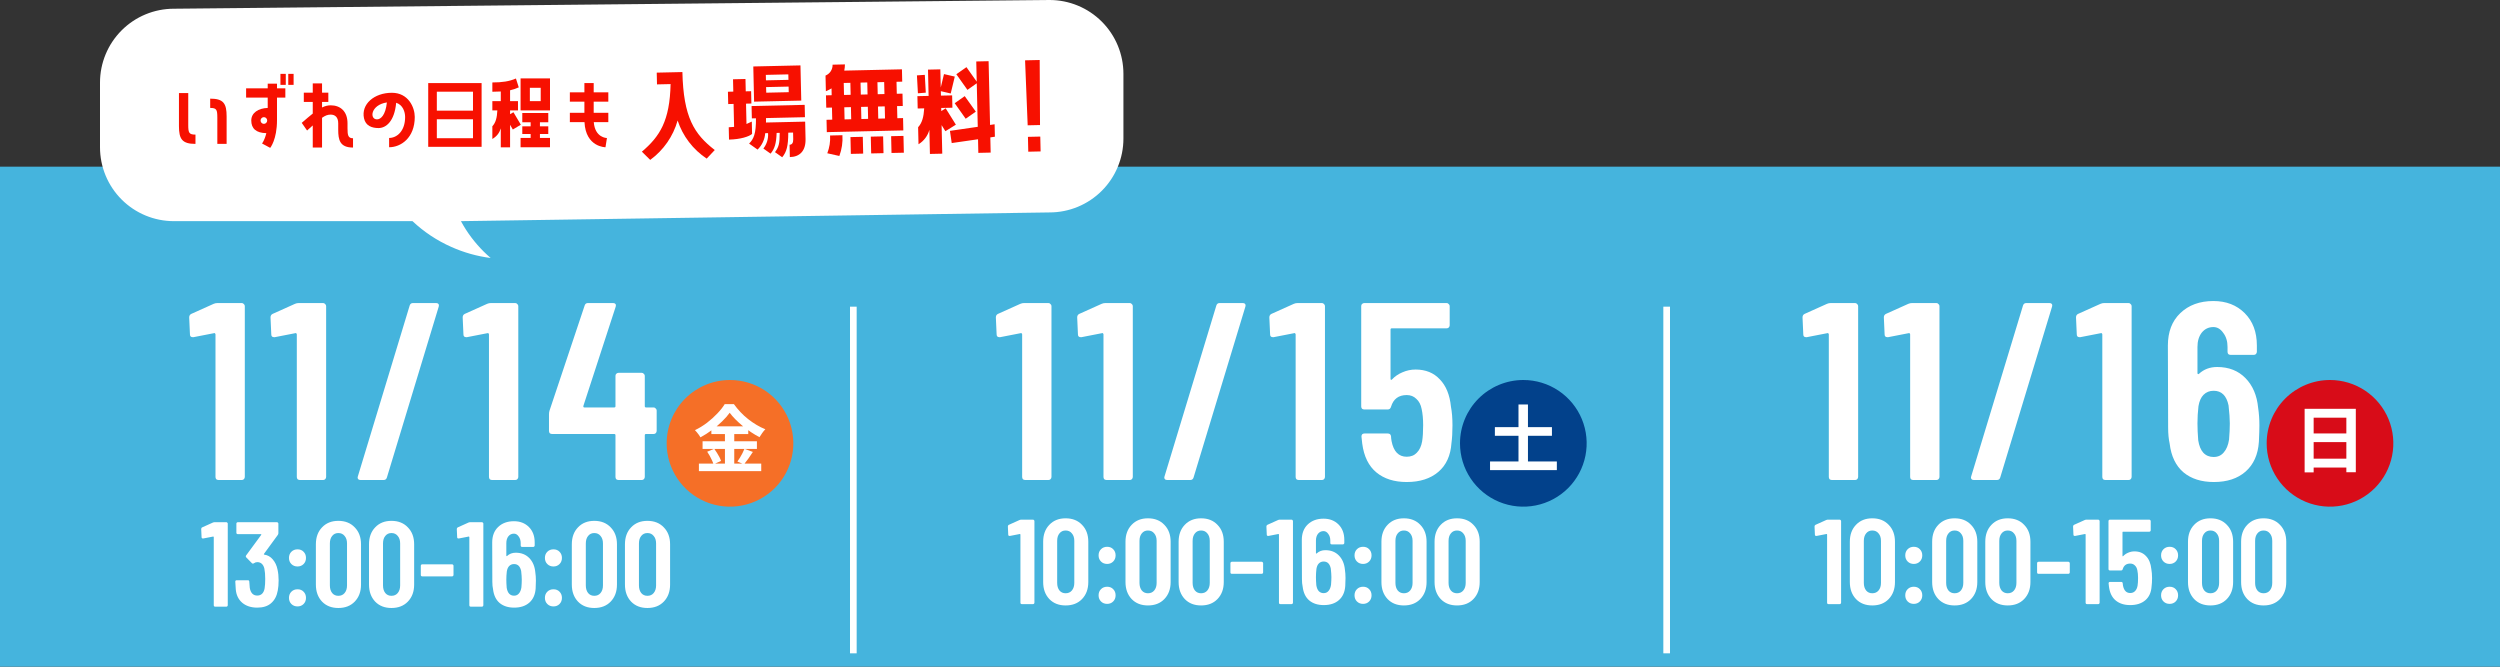
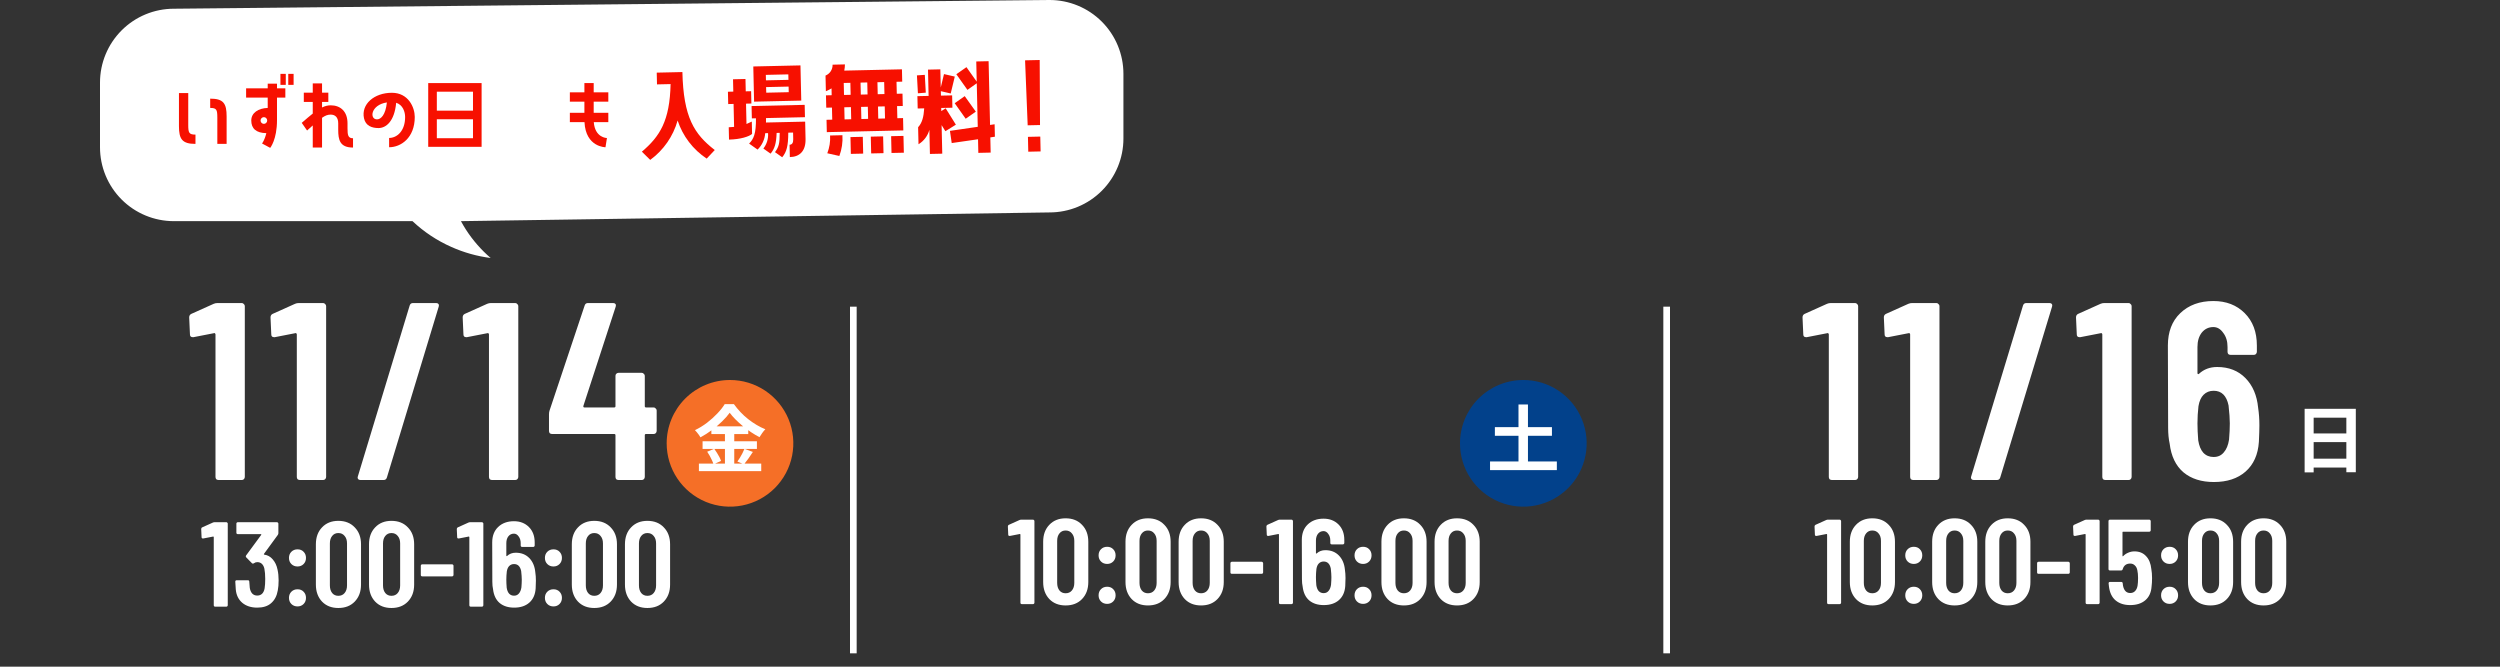
<svg xmlns="http://www.w3.org/2000/svg" width="375" height="100" viewBox="0 0 375 100" fill="none">
  <rect x="0" y="0" width="375" height="100" fill="#333333" stroke="none" />
-   <path d="M375 25H0V100H375V25Z" fill="#45B4DD" />
  <path d="M67.708 37.044C65.558 36.093 63.584 34.784 61.872 33.173H26.075C23.138 33.173 20.321 32.005 18.244 29.928C16.167 27.85 15 25.032 15 22.094V12.387C15 9.449 16.167 6.631 18.244 4.554C20.321 2.476 23.138 1.309 26.075 1.309L157.439 0C160.376 0 163.193 1.167 165.27 3.245C167.347 5.322 168.514 8.14 168.514 11.079V20.785C168.514 23.723 167.347 26.541 165.27 28.619C163.193 30.697 160.376 31.864 157.439 31.864L69.143 33.173C69.372 33.6 69.62 34.021 69.884 34.434C70.91 36.027 72.161 37.464 73.598 38.699C71.564 38.439 69.58 37.881 67.708 37.044Z" fill="white" />
  <path d="M102.36 10.809L98.51 10.896L98.55 12.659L100.589 12.613C100.469 18.135 98.971 20.471 96.28 22.753L97.532 23.985C99.525 22.531 100.972 20.451 101.643 18.076C102.415 20.416 103.95 22.428 106.002 23.791L107.214 22.504C104.138 20.126 102.514 17.616 102.36 10.809Z" fill="#F71000" />
  <path d="M156.003 18.755L155.954 9L153.761 9.049L154.152 18.797L156.003 18.755ZM154.191 20.528L154.241 22.756L156.092 22.714L156.042 20.486L154.191 20.528Z" fill="#F71000" />
  <path d="M112.995 9.97L113.114 15.249L120.19 15.089L120.07 9.81L112.995 9.97ZM118.268 11.977L114.893 12.053L114.875 11.231L118.25 11.155L118.268 11.977ZM109.31 19.089L109.352 20.94C111.099 20.901 112.358 20.478 112.812 20.09L112.77 18.237C112.516 18.363 112.245 18.489 111.973 18.598L111.904 15.548L112.709 15.529L112.668 13.681L111.862 13.699L111.821 11.849L109.953 11.891L109.995 13.742L109.19 13.76L109.231 15.608L110.036 15.59L110.114 19.034C109.858 19.059 109.584 19.083 109.31 19.089ZM118.31 13.828L114.935 13.904L114.916 13.064L118.291 12.988L118.31 13.828ZM114.901 17.711L120.743 17.579L120.702 15.727L112.735 15.907L112.777 17.758L113.395 17.744C113.414 20.074 113.054 20.838 112.367 21.539L113.637 22.439C114.306 21.786 114.713 20.91 114.781 19.978L115.209 19.968C115.273 20.8 115.022 21.626 114.506 22.282L115.587 23.046C116.188 22.329 116.444 21.535 116.494 19.938L116.957 19.928C116.959 21.557 116.815 22.04 116.25 22.824L117.33 23.589C117.998 22.785 118.236 21.888 118.241 19.899L118.961 19.883L118.984 20.894C118.996 21.442 118.796 21.704 118.435 21.712L118.477 23.563C119.968 23.53 120.873 22.635 120.832 20.852L120.774 18.245L114.899 18.378C114.911 18.157 114.907 17.951 114.901 17.711Z" fill="#F71000" />
  <path d="M126.738 9.66L124.888 9.702C124.899 10.05 124.803 10.393 124.614 10.685C124.424 10.977 124.15 11.205 123.828 11.337L123.881 13.685C124.175 13.565 124.459 13.421 124.729 13.255L124.752 14.283L123.895 14.302L123.938 16.153L124.794 16.134L124.836 17.95L123.979 17.969L124.021 19.82L135.5 19.563L135.458 17.712L134.601 17.732L134.56 15.915L135.416 15.896L135.374 14.045L134.518 14.064L134.477 12.268L135.333 12.249L135.291 10.398L126.639 10.592C126.704 10.285 126.737 9.973 126.738 9.66ZM127.555 12.423L127.596 14.222L126.602 14.245L126.561 12.445L127.555 12.423ZM129.08 12.389L130.091 12.366L130.132 14.166L129.121 14.188L129.08 12.389ZM131.616 12.332L132.626 12.309L132.668 14.109L131.657 14.132L131.616 12.332ZM127.68 17.887L126.686 17.909L126.644 16.092L127.638 16.07L127.68 17.887ZM129.163 16.036L130.174 16.013L130.215 17.83L129.204 17.852L129.163 16.036ZM131.699 15.979L132.71 15.956L132.751 17.773L131.74 17.796L131.699 15.979ZM124.094 22.99L125.903 23.396C126.275 22.402 126.432 21.341 126.363 20.282L124.513 20.324C124.568 21.233 124.425 22.142 124.094 22.99ZM129.42 20.523L127.57 20.564L127.627 23.083L129.477 23.041L129.42 20.523ZM130.619 20.496L130.676 23.015L132.526 22.973L132.469 20.454L130.619 20.496ZM133.726 22.946L135.576 22.905L135.519 20.386L133.669 20.427L133.726 22.946ZM148.29 9.178L146.44 9.22L146.509 12.251L144.968 10.073L143.45 11.136L145.115 13.482L146.515 12.491L146.664 19.022L142.492 19.63L142.757 21.458L146.704 20.89L146.75 22.93L148.6 22.888L148.548 20.609L149.234 20.506L149.192 18.64L148.508 18.741L148.29 9.178ZM139.406 19.476L139.488 23.092L141.339 23.051L141.241 18.769L141.81 19.682L143.382 18.702L141.852 16.249L141.193 16.658L141.183 16.195L142.862 16.158L142.82 14.307L141.141 14.345L141.125 13.677L142.608 14.021L143.218 11.488L141.599 11.113L141.113 13.127L141.051 10.403L139.2 10.444L139.29 14.386L137.611 14.424L137.653 16.274L138.63 16.252C138.556 17.523 138.319 18.437 137.717 19.084L137.776 21.639C138.576 21.153 139.16 20.379 139.406 19.476ZM138.868 13.898L138.721 11.228L137.54 11.306L137.687 13.995L138.868 13.898ZM146.372 16.748L144.707 14.419L143.206 15.482L144.853 17.811L146.372 16.748Z" fill="#F71000" />
  <path d="M89.054 12.459L89.054 13.853L91.248 13.853L91.248 15.246L89.054 15.246L89.054 16.924L91.248 16.924L91.248 18.318L89.067 18.318C89.248 20.693 91.041 20.706 91.041 20.706L90.822 22.087C90.822 22.087 87.854 22.087 87.673 18.318L85.479 18.318L85.479 16.924L87.66 16.924L87.66 15.246L85.479 15.246L85.479 13.853L87.66 13.853L87.66 12.459L89.054 12.459Z" fill="#F71000" />
-   <path d="M78.086 16.563L78.086 11.762L82.5 11.762L82.5 16.563L78.086 16.563ZM77.815 13.104C77.389 13.298 76.976 13.44 76.512 13.543L76.512 15.169L77.699 15.169L77.699 16.563L76.512 16.563L76.512 17.131L77.015 16.834L78.125 18.705L76.925 19.428L76.512 18.718L76.512 22.1L75.118 22.1L75.118 19.26C74.911 19.931 74.524 20.448 73.853 20.848L73.853 18.938C74.356 18.408 74.55 17.66 74.602 16.563L73.853 16.563L73.853 15.169L75.118 15.169L75.118 13.723C74.731 13.749 74.317 13.762 73.853 13.762L73.853 12.368C75.298 12.368 76.395 12.213 77.389 11.775L77.815 13.104ZM79.48 13.168L79.48 15.169L81.106 15.169L81.106 13.168L79.48 13.168ZM80.99 20.099L80.99 20.693L82.5 20.693L82.5 22.087L78.086 22.087L78.086 20.693L79.596 20.693L79.596 20.099L78.344 20.099L78.344 18.951L79.596 18.951L79.596 18.344L78.344 18.344L78.344 16.95L82.242 16.95L82.242 18.344L80.99 18.344L80.99 18.951L82.242 18.951L82.242 20.099L80.99 20.099Z" fill="#F71000" />
  <path d="M64.233 22.023L64.233 12.463L72.24 12.463L72.24 22.023L64.233 22.023ZM65.524 13.754L65.524 16.598L70.949 16.598L70.949 13.754L65.524 13.754ZM65.524 17.889L65.524 20.733L70.949 20.733L70.949 17.889L65.524 17.889Z" fill="#F71000" />
  <path d="M58.781 13.917C61.271 13.917 62.214 16.124 62.214 17.544C62.214 20.693 60.123 22.087 58.367 22.087L58.367 20.693C59.542 20.693 60.768 19.66 60.768 17.556C60.768 16.769 60.42 15.724 59.426 15.414C59.168 18.241 57.877 19.209 56.78 19.209C55.773 19.209 54.844 18.873 54.599 17.737C54.147 15.633 56.122 13.917 58.781 13.917ZM56.548 17.905C57.116 17.905 57.838 17.273 58.032 15.363C55.58 15.737 55.399 17.905 56.548 17.905Z" fill="#F71000" />
  <path d="M52.127 19.255C52.127 20.288 52.217 20.739 52.953 20.739L52.953 22.133C50.965 22.133 50.733 20.972 50.733 19.462L50.733 18.494C50.733 17.565 50.243 17.19 49.597 17.19C49.159 17.19 48.784 17.332 48.307 17.668L48.307 22.133L46.913 22.133L46.913 18.817C46.655 19.036 46.371 19.294 46.061 19.578L45.261 18.429C45.906 17.861 46.448 17.41 46.913 17.035L46.913 15.293L45.571 15.293L45.571 13.899L46.913 13.899L46.913 12.505L48.307 12.505L48.307 13.899L49.249 13.899L49.249 15.293L48.307 15.293L48.307 16.119C48.759 15.9 49.172 15.796 49.597 15.796C51.069 15.796 52.127 16.713 52.127 18.494L52.127 19.255Z" fill="#F71000" />
  <path d="M42.066 12.733L42.066 11.081L42.866 11.081L42.866 12.733L42.066 12.733ZM43.24 12.733L43.24 11.081L44.041 11.081L44.041 12.733L43.24 12.733ZM41.55 12.552L41.55 13.249L42.802 13.249L42.802 14.643L41.55 14.643L41.55 18.024C41.55 20.954 40.53 22.18 40.53 22.18L39.304 21.522C39.304 21.522 39.691 21.057 39.949 19.973C38.413 19.947 37.691 19.276 37.691 18.076C37.691 16.927 38.749 16.23 40.156 16.191L40.156 14.643L36.916 14.643L36.916 13.249L40.156 13.249L40.156 12.552L41.55 12.552ZM39.588 18.579C39.859 18.579 40.078 18.347 40.078 18.076C40.078 17.805 39.859 17.572 39.588 17.572C39.304 17.572 39.085 17.805 39.085 18.076C39.085 18.347 39.304 18.579 39.588 18.579Z" fill="#F71000" />
  <path d="M28.237 18.706C28.237 19.92 28.34 20.191 29.321 20.191L29.321 21.585C27.295 21.585 26.843 20.836 26.843 18.913L26.843 13.957L28.237 13.957L28.237 18.706ZM31.528 14.796C33.541 14.796 33.993 15.532 33.993 17.468L33.993 21.585L32.599 21.585L32.599 17.661C32.599 16.448 32.496 16.19 31.528 16.19L31.528 14.796Z" fill="#F71000" />
  <path d="M128 46L128 98" stroke="white" />
  <path d="M250 46L250 98" stroke="white" />
  <path d="M32.057 45.571C32.234 45.495 32.424 45.457 32.626 45.457H36.266C36.393 45.457 36.494 45.508 36.57 45.609C36.671 45.685 36.721 45.786 36.721 45.912V71.545C36.721 71.671 36.671 71.785 36.57 71.886C36.494 71.962 36.393 72 36.266 72H32.778C32.651 72 32.538 71.962 32.437 71.886C32.361 71.785 32.323 71.671 32.323 71.545V50.159C32.323 50.108 32.297 50.058 32.247 50.007C32.222 49.957 32.184 49.944 32.133 49.969L29.024 50.576H28.91C28.632 50.576 28.493 50.437 28.493 50.159L28.379 47.618C28.379 47.366 28.48 47.189 28.683 47.088L32.057 45.571ZM44.256 45.571C44.433 45.495 44.623 45.457 44.825 45.457H48.465C48.592 45.457 48.693 45.508 48.769 45.609C48.87 45.685 48.92 45.786 48.92 45.912V71.545C48.92 71.671 48.87 71.785 48.769 71.886C48.693 71.962 48.592 72 48.465 72H44.977C44.85 72 44.737 71.962 44.636 71.886C44.56 71.785 44.522 71.671 44.522 71.545V50.159C44.522 50.108 44.496 50.058 44.446 50.007C44.421 49.957 44.383 49.944 44.332 49.969L41.223 50.576H41.109C40.831 50.576 40.692 50.437 40.692 50.159L40.578 47.618C40.578 47.366 40.679 47.189 40.882 47.088L44.256 45.571ZM54.055 72C53.903 72 53.79 71.949 53.714 71.848C53.638 71.747 53.625 71.621 53.676 71.469L61.449 45.836C61.525 45.584 61.689 45.457 61.942 45.457H65.43C65.582 45.457 65.696 45.508 65.772 45.609C65.848 45.71 65.86 45.836 65.81 45.988L58.036 71.621C57.961 71.874 57.796 72 57.544 72H54.055ZM73.08 45.571C73.257 45.495 73.447 45.457 73.649 45.457H77.289C77.416 45.457 77.517 45.508 77.593 45.609C77.694 45.685 77.744 45.786 77.744 45.912V71.545C77.744 71.671 77.694 71.785 77.593 71.886C77.517 71.962 77.416 72 77.289 72H73.801C73.674 72 73.561 71.962 73.46 71.886C73.384 71.785 73.346 71.671 73.346 71.545V50.159C73.346 50.108 73.32 50.058 73.27 50.007C73.245 49.957 73.207 49.944 73.156 49.969L70.047 50.576H69.933C69.655 50.576 69.516 50.437 69.516 50.159L69.402 47.618C69.402 47.366 69.503 47.189 69.706 47.088L73.08 45.571ZM98.046 61.117C98.173 61.117 98.274 61.168 98.35 61.269C98.451 61.345 98.501 61.446 98.501 61.572V64.644C98.501 64.77 98.451 64.884 98.35 64.985C98.274 65.061 98.173 65.099 98.046 65.099H96.909C96.782 65.099 96.719 65.162 96.719 65.288V71.545C96.719 71.671 96.669 71.785 96.567 71.886C96.492 71.962 96.391 72 96.264 72H92.776C92.649 72 92.535 71.962 92.434 71.886C92.359 71.785 92.321 71.671 92.321 71.545V65.288C92.321 65.162 92.257 65.099 92.131 65.099H82.803C82.677 65.099 82.563 65.061 82.462 64.985C82.386 64.884 82.348 64.77 82.348 64.644V62.179C82.348 61.952 82.373 61.762 82.424 61.61L87.695 45.836C87.77 45.584 87.935 45.457 88.188 45.457H91.979C92.131 45.457 92.245 45.508 92.321 45.609C92.397 45.685 92.409 45.811 92.359 45.988L87.505 60.89C87.48 61.042 87.53 61.117 87.657 61.117H92.131C92.257 61.117 92.321 61.054 92.321 60.928V56.378C92.321 56.251 92.359 56.15 92.434 56.074C92.535 55.973 92.649 55.923 92.776 55.923H96.264C96.391 55.923 96.492 55.973 96.567 56.074C96.669 56.15 96.719 56.251 96.719 56.378V60.928C96.719 61.054 96.782 61.117 96.909 61.117H98.046Z" fill="white" />
  <path d="M109.5 57C111.379 57 113.216 57.557 114.778 58.601C116.34 59.645 117.558 61.129 118.277 62.864C118.996 64.6 119.184 66.51 118.817 68.353C118.451 70.196 117.546 71.889 116.218 73.218C114.889 74.546 113.196 75.451 111.353 75.817C109.511 76.184 107.6 75.996 105.865 75.277C104.129 74.558 102.645 73.34 101.601 71.778C100.557 70.216 100 68.379 100 66.5C100 63.98 101.001 61.564 102.782 59.782C104.564 58.001 106.98 57 109.5 57Z" fill="#F56F27" />
  <path d="M31.937 78.382C32.022 78.346 32.112 78.328 32.209 78.328H33.947C34.007 78.328 34.055 78.352 34.091 78.4C34.14 78.436 34.164 78.484 34.164 78.545V90.783C34.164 90.843 34.14 90.897 34.091 90.946C34.055 90.982 34.007 91 33.947 91H32.281C32.221 91 32.166 90.982 32.118 90.946C32.082 90.897 32.064 90.843 32.064 90.783V80.572C32.064 80.548 32.052 80.524 32.028 80.5C32.016 80.476 31.997 80.47 31.973 80.482L30.489 80.772H30.434C30.302 80.772 30.235 80.705 30.235 80.572L30.181 79.359C30.181 79.239 30.229 79.154 30.326 79.106L31.937 78.382ZM41.63 85.442C41.739 85.925 41.793 86.462 41.793 87.053C41.793 87.645 41.751 88.152 41.666 88.574C41.521 89.395 41.189 90.028 40.67 90.475C40.163 90.922 39.47 91.145 38.589 91.145C37.671 91.145 36.923 90.903 36.344 90.421C35.764 89.926 35.438 89.256 35.366 88.411C35.342 88.146 35.318 87.76 35.294 87.253C35.294 87.108 35.366 87.035 35.511 87.035H37.176C37.321 87.035 37.394 87.108 37.394 87.253C37.418 87.663 37.442 87.971 37.466 88.176C37.526 88.55 37.653 88.84 37.846 89.045C38.039 89.238 38.287 89.335 38.589 89.335C38.878 89.335 39.12 89.244 39.313 89.063C39.506 88.87 39.633 88.598 39.693 88.248C39.753 87.886 39.783 87.415 39.783 86.836C39.783 86.221 39.741 85.708 39.657 85.297C39.584 84.984 39.458 84.742 39.276 84.573C39.095 84.404 38.866 84.32 38.589 84.32C38.407 84.32 38.245 84.374 38.1 84.483C38.027 84.531 37.973 84.555 37.937 84.555C37.913 84.555 37.864 84.531 37.792 84.483L36.941 83.614C36.893 83.566 36.869 83.511 36.869 83.451C36.869 83.403 36.887 83.354 36.923 83.306L39.186 80.228C39.21 80.204 39.21 80.18 39.186 80.156C39.174 80.132 39.15 80.12 39.114 80.12H35.674C35.614 80.12 35.559 80.102 35.511 80.066C35.475 80.017 35.457 79.963 35.457 79.903V78.545C35.457 78.484 35.475 78.436 35.511 78.4C35.559 78.352 35.614 78.328 35.674 78.328H41.539C41.6 78.328 41.648 78.352 41.684 78.4C41.733 78.436 41.757 78.484 41.757 78.545V79.975C41.757 80.059 41.727 80.15 41.666 80.246L39.602 83.071C39.554 83.143 39.566 83.185 39.639 83.197C40.133 83.258 40.556 83.493 40.906 83.903C41.268 84.314 41.509 84.827 41.63 85.442ZM44.631 84.972C44.257 84.972 43.949 84.851 43.708 84.609C43.467 84.368 43.346 84.06 43.346 83.686C43.346 83.312 43.467 83.004 43.708 82.763C43.949 82.522 44.257 82.401 44.631 82.401C45.005 82.401 45.307 82.522 45.536 82.763C45.778 83.004 45.898 83.312 45.898 83.686C45.898 84.06 45.778 84.368 45.536 84.609C45.295 84.851 44.993 84.972 44.631 84.972ZM44.631 90.964C44.257 90.964 43.949 90.843 43.708 90.602C43.467 90.36 43.346 90.053 43.346 89.678C43.346 89.304 43.467 88.996 43.708 88.755C43.949 88.514 44.257 88.393 44.631 88.393C45.005 88.393 45.307 88.514 45.536 88.755C45.778 88.996 45.898 89.304 45.898 89.678C45.898 90.053 45.778 90.36 45.536 90.602C45.295 90.843 44.993 90.964 44.631 90.964ZM50.749 91.199C49.736 91.199 48.921 90.879 48.305 90.24C47.69 89.588 47.382 88.737 47.382 87.687V81.641C47.382 80.591 47.69 79.746 48.305 79.106C48.921 78.454 49.736 78.128 50.749 78.128C51.775 78.128 52.596 78.454 53.211 79.106C53.839 79.746 54.153 80.591 54.153 81.641V87.687C54.153 88.737 53.839 89.588 53.211 90.24C52.596 90.879 51.775 91.199 50.749 91.199ZM50.749 89.371C51.148 89.371 51.461 89.232 51.691 88.954C51.932 88.665 52.053 88.284 52.053 87.814V81.514C52.053 81.043 51.932 80.669 51.691 80.391C51.461 80.102 51.148 79.957 50.749 79.957C50.363 79.957 50.055 80.102 49.826 80.391C49.597 80.669 49.482 81.043 49.482 81.514V87.814C49.482 88.284 49.597 88.665 49.826 88.954C50.055 89.232 50.363 89.371 50.749 89.371ZM58.718 91.199C57.705 91.199 56.89 90.879 56.274 90.24C55.659 89.588 55.351 88.737 55.351 87.687V81.641C55.351 80.591 55.659 79.746 56.274 79.106C56.89 78.454 57.705 78.128 58.718 78.128C59.744 78.128 60.565 78.454 61.18 79.106C61.808 79.746 62.122 80.591 62.122 81.641V87.687C62.122 88.737 61.808 89.588 61.18 90.24C60.565 90.879 59.744 91.199 58.718 91.199ZM58.718 89.371C59.117 89.371 59.43 89.232 59.66 88.954C59.901 88.665 60.022 88.284 60.022 87.814V81.514C60.022 81.043 59.901 80.669 59.66 80.391C59.43 80.102 59.117 79.957 58.718 79.957C58.332 79.957 58.024 80.102 57.795 80.391C57.566 80.669 57.451 81.043 57.451 81.514V87.814C57.451 88.284 57.566 88.665 57.795 88.954C58.024 89.232 58.332 89.371 58.718 89.371ZM63.338 86.456C63.278 86.456 63.224 86.438 63.175 86.402C63.139 86.353 63.121 86.299 63.121 86.239V84.863C63.121 84.803 63.139 84.754 63.175 84.718C63.224 84.67 63.278 84.646 63.338 84.646H67.81C67.87 84.646 67.918 84.67 67.955 84.718C68.003 84.754 68.027 84.803 68.027 84.863V86.239C68.027 86.299 68.003 86.353 67.955 86.402C67.918 86.438 67.87 86.456 67.81 86.456H63.338ZM70.275 78.382C70.36 78.346 70.45 78.328 70.547 78.328H72.285C72.345 78.328 72.394 78.352 72.43 78.4C72.478 78.436 72.502 78.484 72.502 78.545V90.783C72.502 90.843 72.478 90.897 72.43 90.946C72.394 90.982 72.345 91 72.285 91H70.619C70.559 91 70.505 90.982 70.457 90.946C70.42 90.897 70.402 90.843 70.402 90.783V80.572C70.402 80.548 70.39 80.524 70.366 80.5C70.354 80.476 70.336 80.47 70.312 80.482L68.827 80.772H68.773C68.64 80.772 68.574 80.705 68.574 80.572L68.519 79.359C68.519 79.239 68.568 79.154 68.664 79.106L70.275 78.382ZM80.294 85.822C80.355 86.221 80.385 86.643 80.385 87.09C80.385 87.367 80.373 87.76 80.348 88.266C80.288 89.184 79.968 89.896 79.389 90.403C78.822 90.897 78.067 91.145 77.126 91.145C76.233 91.145 75.509 90.915 74.954 90.457C74.398 89.986 74.067 89.298 73.958 88.393C73.885 88.067 73.849 87.687 73.849 87.253L73.831 81.369C73.831 80.391 74.127 79.619 74.718 79.052C75.322 78.472 76.112 78.183 77.09 78.183C78.007 78.183 78.755 78.472 79.335 79.052C79.914 79.631 80.204 80.403 80.204 81.369V81.822C80.204 81.882 80.18 81.936 80.131 81.984C80.095 82.021 80.047 82.039 79.986 82.039H78.321C78.26 82.039 78.206 82.021 78.158 81.984C78.122 81.936 78.104 81.882 78.104 81.822V81.478C78.104 81.067 78.001 80.729 77.796 80.464C77.603 80.186 77.367 80.047 77.09 80.047C76.752 80.047 76.474 80.18 76.257 80.446C76.052 80.711 75.949 81.055 75.949 81.478V83.342C75.949 83.378 75.961 83.403 75.986 83.415C76.01 83.427 76.034 83.421 76.058 83.397C76.408 83.071 76.842 82.908 77.361 82.908C78.194 82.908 78.87 83.173 79.389 83.704C79.908 84.235 80.21 84.941 80.294 85.822ZM78.212 88.103C78.248 87.669 78.266 87.283 78.266 86.945C78.266 86.631 78.236 86.203 78.176 85.659C78.031 84.96 77.675 84.609 77.108 84.609C76.818 84.609 76.577 84.706 76.384 84.899C76.203 85.08 76.082 85.352 76.022 85.714C75.973 86.136 75.949 86.546 75.949 86.945C75.949 87.295 75.967 87.699 76.004 88.158C76.064 88.544 76.185 88.84 76.366 89.045C76.559 89.25 76.806 89.353 77.108 89.353C77.41 89.353 77.651 89.244 77.832 89.027C78.025 88.809 78.152 88.502 78.212 88.103ZM83.022 84.972C82.648 84.972 82.341 84.851 82.099 84.609C81.858 84.368 81.737 84.06 81.737 83.686C81.737 83.312 81.858 83.004 82.099 82.763C82.341 82.522 82.648 82.401 83.022 82.401C83.397 82.401 83.698 82.522 83.928 82.763C84.169 83.004 84.29 83.312 84.29 83.686C84.29 84.06 84.169 84.368 83.928 84.609C83.686 84.851 83.385 84.972 83.022 84.972ZM83.022 90.964C82.648 90.964 82.341 90.843 82.099 90.602C81.858 90.36 81.737 90.053 81.737 89.678C81.737 89.304 81.858 88.996 82.099 88.755C82.341 88.514 82.648 88.393 83.022 88.393C83.397 88.393 83.698 88.514 83.928 88.755C84.169 88.996 84.29 89.304 84.29 89.678C84.29 90.053 84.169 90.36 83.928 90.602C83.686 90.843 83.385 90.964 83.022 90.964ZM89.141 91.199C88.127 91.199 87.312 90.879 86.697 90.24C86.081 89.588 85.773 88.737 85.773 87.687V81.641C85.773 80.591 86.081 79.746 86.697 79.106C87.312 78.454 88.127 78.128 89.141 78.128C90.166 78.128 90.987 78.454 91.603 79.106C92.23 79.746 92.544 80.591 92.544 81.641V87.687C92.544 88.737 92.23 89.588 91.603 90.24C90.987 90.879 90.166 91.199 89.141 91.199ZM89.141 89.371C89.539 89.371 89.853 89.232 90.082 88.954C90.323 88.665 90.444 88.284 90.444 87.814V81.514C90.444 81.043 90.323 80.669 90.082 80.391C89.853 80.102 89.539 79.957 89.141 79.957C88.754 79.957 88.447 80.102 88.217 80.391C87.988 80.669 87.873 81.043 87.873 81.514V87.814C87.873 88.284 87.988 88.665 88.217 88.954C88.447 89.232 88.754 89.371 89.141 89.371ZM97.11 91.199C96.096 91.199 95.281 90.879 94.666 90.24C94.05 89.588 93.743 88.737 93.743 87.687V81.641C93.743 80.591 94.05 79.746 94.666 79.106C95.281 78.454 96.096 78.128 97.11 78.128C98.136 78.128 98.956 78.454 99.572 79.106C100.199 79.746 100.513 80.591 100.513 81.641V87.687C100.513 88.737 100.199 89.588 99.572 90.24C98.956 90.879 98.136 91.199 97.11 91.199ZM97.11 89.371C97.508 89.371 97.822 89.232 98.051 88.954C98.293 88.665 98.413 88.284 98.413 87.814V81.514C98.413 81.043 98.293 80.669 98.051 80.391C97.822 80.102 97.508 79.957 97.11 79.957C96.724 79.957 96.416 80.102 96.186 80.391C95.957 80.669 95.843 81.043 95.843 81.514V87.814C95.843 88.284 95.957 88.665 96.186 88.954C96.416 89.232 96.724 89.371 97.11 89.371Z" fill="white" />
  <path d="M109.456 61.915C109.155 62.333 108.774 62.766 108.312 63.213C107.857 63.66 107.351 64.089 106.794 64.5C106.244 64.911 105.668 65.277 105.067 65.6C105.008 65.49 104.931 65.369 104.836 65.237C104.748 65.105 104.649 64.977 104.539 64.852C104.436 64.727 104.337 64.617 104.242 64.522C104.873 64.221 105.478 63.851 106.057 63.411C106.636 62.964 107.153 62.498 107.608 62.014C108.07 61.53 108.437 61.064 108.708 60.617H110.083C110.384 61.035 110.714 61.435 111.073 61.816C111.432 62.197 111.817 62.549 112.228 62.872C112.639 63.195 113.06 63.484 113.493 63.741C113.926 63.998 114.362 64.214 114.802 64.39C114.633 64.559 114.476 64.749 114.329 64.962C114.182 65.175 114.047 65.38 113.922 65.578C113.504 65.358 113.079 65.105 112.646 64.819C112.221 64.533 111.81 64.229 111.414 63.906C111.018 63.576 110.651 63.242 110.314 62.905C109.977 62.568 109.691 62.238 109.456 61.915ZM106.706 63.95H112.239V65.105H106.706V63.95ZM105.386 66.194H113.537V67.338H105.386V66.194ZM104.836 69.538H114.186V70.671H104.836V69.538ZM108.741 64.412H110.138V70.11H108.741V64.412ZM106.079 67.756L107.135 67.316C107.274 67.499 107.41 67.701 107.542 67.921C107.681 68.141 107.806 68.357 107.916 68.57C108.026 68.783 108.107 68.973 108.158 69.142L107.025 69.648C106.981 69.479 106.908 69.285 106.805 69.065C106.702 68.838 106.589 68.61 106.464 68.383C106.339 68.156 106.211 67.947 106.079 67.756ZM111.667 67.327L112.932 67.789C112.712 68.126 112.485 68.464 112.25 68.801C112.015 69.131 111.799 69.413 111.601 69.648L110.611 69.23C110.736 69.054 110.864 68.86 110.996 68.647C111.128 68.427 111.253 68.203 111.37 67.976C111.487 67.741 111.586 67.525 111.667 67.327Z" fill="white" />
-   <path d="M153.057 45.571C153.234 45.495 153.424 45.457 153.626 45.457H157.266C157.393 45.457 157.494 45.508 157.57 45.609C157.671 45.685 157.721 45.786 157.721 45.912V71.545C157.721 71.671 157.671 71.785 157.57 71.886C157.494 71.962 157.393 72 157.266 72H153.778C153.651 72 153.538 71.962 153.436 71.886C153.361 71.785 153.323 71.671 153.323 71.545V50.159C153.323 50.108 153.297 50.058 153.247 50.007C153.222 49.957 153.184 49.944 153.133 49.969L150.024 50.576H149.91C149.632 50.576 149.493 50.437 149.493 50.159L149.379 47.618C149.379 47.366 149.48 47.189 149.683 47.088L153.057 45.571ZM165.256 45.571C165.433 45.495 165.623 45.457 165.825 45.457H169.465C169.592 45.457 169.693 45.508 169.769 45.609C169.87 45.685 169.92 45.786 169.92 45.912V71.545C169.92 71.671 169.87 71.785 169.769 71.886C169.693 71.962 169.592 72 169.465 72H165.977C165.85 72 165.737 71.962 165.636 71.886C165.56 71.785 165.522 71.671 165.522 71.545V50.159C165.522 50.108 165.496 50.058 165.446 50.007C165.421 49.957 165.383 49.944 165.332 49.969L162.223 50.576H162.109C161.831 50.576 161.692 50.437 161.692 50.159L161.578 47.618C161.578 47.366 161.679 47.189 161.882 47.088L165.256 45.571ZM175.055 72C174.903 72 174.79 71.949 174.714 71.848C174.638 71.747 174.625 71.621 174.676 71.469L182.449 45.836C182.525 45.584 182.689 45.457 182.942 45.457H186.431C186.582 45.457 186.696 45.508 186.772 45.609C186.848 45.71 186.86 45.836 186.81 45.988L179.036 71.621C178.961 71.874 178.796 72 178.543 72H175.055ZM194.08 45.571C194.257 45.495 194.447 45.457 194.649 45.457H198.289C198.416 45.457 198.517 45.508 198.593 45.609C198.694 45.685 198.744 45.786 198.744 45.912V71.545C198.744 71.671 198.694 71.785 198.593 71.886C198.517 71.962 198.416 72 198.289 72H194.801C194.674 72 194.561 71.962 194.459 71.886C194.384 71.785 194.346 71.671 194.346 71.545V50.159C194.346 50.108 194.32 50.058 194.27 50.007C194.245 49.957 194.207 49.944 194.156 49.969L191.047 50.576H190.933C190.655 50.576 190.516 50.437 190.516 50.159L190.402 47.618C190.402 47.366 190.503 47.189 190.706 47.088L194.08 45.571ZM217.643 61.004C217.795 61.787 217.871 62.723 217.871 63.81C217.871 64.846 217.82 65.731 217.719 66.464C217.593 68.335 216.936 69.775 215.747 70.787C214.559 71.798 212.979 72.303 211.008 72.303C209.137 72.303 207.62 71.823 206.457 70.862C205.295 69.902 204.587 68.461 204.334 66.54L204.22 65.478C204.22 65.175 204.372 65.023 204.675 65.023H208.164C208.467 65.023 208.631 65.175 208.657 65.478C208.657 65.63 208.682 65.857 208.733 66.161C209.036 67.728 209.794 68.511 211.008 68.511C211.64 68.511 212.145 68.309 212.524 67.905C212.929 67.5 213.194 66.932 213.321 66.198C213.422 65.567 213.472 64.758 213.472 63.772C213.472 62.836 213.396 62.028 213.245 61.345C213.118 60.688 212.853 60.182 212.449 59.828C212.069 59.449 211.589 59.259 211.008 59.259C209.794 59.259 209.011 59.841 208.657 61.004C208.581 61.282 208.417 61.421 208.164 61.421H204.637C204.511 61.421 204.397 61.383 204.296 61.307C204.22 61.206 204.182 61.092 204.182 60.966V45.912C204.182 45.786 204.22 45.685 204.296 45.609C204.397 45.508 204.511 45.457 204.637 45.457H216.999C217.125 45.457 217.226 45.508 217.302 45.609C217.403 45.685 217.454 45.786 217.454 45.912V48.794C217.454 48.92 217.403 49.034 217.302 49.135C217.226 49.211 217.125 49.249 216.999 49.249H208.77C208.644 49.249 208.581 49.312 208.581 49.438V56.833C208.581 56.908 208.606 56.959 208.657 56.984C208.707 56.984 208.758 56.959 208.808 56.908C209.238 56.453 209.756 56.099 210.363 55.847C210.995 55.569 211.652 55.43 212.335 55.43C213.851 55.43 215.065 55.923 215.975 56.908C216.91 57.869 217.466 59.234 217.643 61.004Z" fill="white" />
  <path d="M228.5 57C230.379 57 232.216 57.557 233.778 58.601C235.34 59.645 236.558 61.129 237.277 62.864C237.996 64.6 238.184 66.51 237.817 68.353C237.451 70.196 236.546 71.889 235.218 73.218C233.889 74.546 232.196 75.451 230.353 75.817C228.511 76.184 226.6 75.996 224.865 75.277C223.129 74.558 221.645 73.34 220.601 71.778C219.557 70.216 219 68.379 219 66.5C219 63.98 220.001 61.564 221.782 59.782C223.564 58.001 225.98 57 228.5 57Z" fill="#02418B" />
  <path d="M152.937 78C153.022 77.964 153.112 77.946 153.209 77.946H154.947C155.007 77.946 155.055 77.97 155.091 78.018C155.14 78.054 155.164 78.103 155.164 78.163V90.401C155.164 90.461 155.14 90.516 155.091 90.564C155.055 90.6 155.007 90.618 154.947 90.618H153.281C153.221 90.618 153.166 90.6 153.118 90.564C153.082 90.516 153.064 90.461 153.064 90.401V80.191C153.064 80.166 153.052 80.142 153.028 80.118C153.016 80.094 152.997 80.088 152.973 80.1L151.489 80.39H151.434C151.302 80.39 151.235 80.323 151.235 80.191L151.181 78.978C151.181 78.857 151.229 78.772 151.326 78.724L152.937 78ZM159.842 90.817C158.828 90.817 158.014 90.498 157.398 89.858C156.783 89.206 156.475 88.355 156.475 87.305V81.259C156.475 80.209 156.783 79.364 157.398 78.724C158.014 78.073 158.828 77.747 159.842 77.747C160.868 77.747 161.689 78.073 162.304 78.724C162.932 79.364 163.245 80.209 163.245 81.259V87.305C163.245 88.355 162.932 89.206 162.304 89.858C161.689 90.498 160.868 90.817 159.842 90.817ZM159.842 88.989C160.24 88.989 160.554 88.85 160.783 88.573C161.025 88.283 161.145 87.903 161.145 87.432V81.132C161.145 80.661 161.025 80.287 160.783 80.01C160.554 79.72 160.24 79.575 159.842 79.575C159.456 79.575 159.148 79.72 158.919 80.01C158.689 80.287 158.575 80.661 158.575 81.132V87.432C158.575 87.903 158.689 88.283 158.919 88.573C159.148 88.85 159.456 88.989 159.842 88.989ZM166.073 84.59C165.699 84.59 165.391 84.469 165.15 84.228C164.908 83.986 164.788 83.678 164.788 83.304C164.788 82.93 164.908 82.623 165.15 82.381C165.391 82.14 165.699 82.019 166.073 82.019C166.447 82.019 166.749 82.14 166.978 82.381C167.22 82.623 167.34 82.93 167.34 83.304C167.34 83.678 167.22 83.986 166.978 84.228C166.737 84.469 166.435 84.59 166.073 84.59ZM166.073 90.582C165.699 90.582 165.391 90.461 165.15 90.22C164.908 89.978 164.788 89.671 164.788 89.297C164.788 88.922 164.908 88.615 165.15 88.373C165.391 88.132 165.699 88.011 166.073 88.011C166.447 88.011 166.749 88.132 166.978 88.373C167.22 88.615 167.34 88.922 167.34 89.297C167.34 89.671 167.22 89.978 166.978 90.22C166.737 90.461 166.435 90.582 166.073 90.582ZM172.191 90.817C171.177 90.817 170.363 90.498 169.747 89.858C169.132 89.206 168.824 88.355 168.824 87.305V81.259C168.824 80.209 169.132 79.364 169.747 78.724C170.363 78.073 171.177 77.747 172.191 77.747C173.217 77.747 174.038 78.073 174.653 78.724C175.281 79.364 175.595 80.209 175.595 81.259V87.305C175.595 88.355 175.281 89.206 174.653 89.858C174.038 90.498 173.217 90.817 172.191 90.817ZM172.191 88.989C172.59 88.989 172.903 88.85 173.133 88.573C173.374 88.283 173.495 87.903 173.495 87.432V81.132C173.495 80.661 173.374 80.287 173.133 80.01C172.903 79.72 172.59 79.575 172.191 79.575C171.805 79.575 171.497 79.72 171.268 80.01C171.039 80.287 170.924 80.661 170.924 81.132V87.432C170.924 87.903 171.039 88.283 171.268 88.573C171.497 88.85 171.805 88.989 172.191 88.989ZM180.16 90.817C179.147 90.817 178.332 90.498 177.716 89.858C177.101 89.206 176.793 88.355 176.793 87.305V81.259C176.793 80.209 177.101 79.364 177.716 78.724C178.332 78.073 179.147 77.747 180.16 77.747C181.186 77.747 182.007 78.073 182.622 78.724C183.25 79.364 183.564 80.209 183.564 81.259V87.305C183.564 88.355 183.25 89.206 182.622 89.858C182.007 90.498 181.186 90.817 180.16 90.817ZM180.16 88.989C180.559 88.989 180.872 88.85 181.102 88.573C181.343 88.283 181.464 87.903 181.464 87.432V81.132C181.464 80.661 181.343 80.287 181.102 80.01C180.872 79.72 180.559 79.575 180.16 79.575C179.774 79.575 179.466 79.72 179.237 80.01C179.008 80.287 178.893 80.661 178.893 81.132V87.432C178.893 87.903 179.008 88.283 179.237 88.573C179.466 88.85 179.774 88.989 180.16 88.989ZM184.78 86.074C184.72 86.074 184.666 86.056 184.617 86.02C184.581 85.972 184.563 85.917 184.563 85.857V84.481C184.563 84.421 184.581 84.373 184.617 84.336C184.666 84.288 184.72 84.264 184.78 84.264H189.252C189.312 84.264 189.36 84.288 189.397 84.336C189.445 84.373 189.469 84.421 189.469 84.481V85.857C189.469 85.917 189.445 85.972 189.397 86.02C189.36 86.056 189.312 86.074 189.252 86.074H184.78ZM191.717 78C191.802 77.964 191.892 77.946 191.989 77.946H193.727C193.787 77.946 193.836 77.97 193.872 78.018C193.92 78.054 193.944 78.103 193.944 78.163V90.401C193.944 90.461 193.92 90.516 193.872 90.564C193.836 90.6 193.787 90.618 193.727 90.618H192.061C192.001 90.618 191.947 90.6 191.898 90.564C191.862 90.516 191.844 90.461 191.844 90.401V80.191C191.844 80.166 191.832 80.142 191.808 80.118C191.796 80.094 191.778 80.088 191.754 80.1L190.269 80.39H190.215C190.082 80.39 190.016 80.323 190.016 80.191L189.961 78.978C189.961 78.857 190.01 78.772 190.106 78.724L191.717 78ZM201.736 85.441C201.796 85.839 201.827 86.261 201.827 86.708C201.827 86.985 201.815 87.378 201.79 87.885C201.73 88.802 201.41 89.514 200.831 90.021C200.264 90.516 199.509 90.763 198.568 90.763C197.675 90.763 196.951 90.534 196.396 90.075C195.84 89.604 195.509 88.916 195.4 88.011C195.327 87.685 195.291 87.305 195.291 86.871L195.273 80.987C195.273 80.01 195.569 79.237 196.16 78.67C196.764 78.091 197.554 77.801 198.532 77.801C199.449 77.801 200.197 78.091 200.777 78.67C201.356 79.249 201.646 80.022 201.646 80.987V81.44C201.646 81.5 201.621 81.554 201.573 81.603C201.537 81.639 201.489 81.657 201.428 81.657H199.763C199.702 81.657 199.648 81.639 199.6 81.603C199.564 81.554 199.546 81.5 199.546 81.44V81.096C199.546 80.685 199.443 80.347 199.238 80.082C199.045 79.804 198.809 79.666 198.532 79.666C198.194 79.666 197.916 79.798 197.699 80.064C197.494 80.329 197.391 80.673 197.391 81.096V82.96C197.391 82.997 197.403 83.021 197.427 83.033C197.452 83.045 197.476 83.039 197.5 83.015C197.85 82.689 198.284 82.526 198.803 82.526C199.636 82.526 200.312 82.791 200.831 83.323C201.35 83.853 201.652 84.559 201.736 85.441ZM199.654 87.722C199.69 87.287 199.709 86.901 199.709 86.563C199.709 86.249 199.678 85.821 199.618 85.278C199.473 84.578 199.117 84.228 198.55 84.228C198.26 84.228 198.019 84.324 197.826 84.517C197.645 84.698 197.524 84.97 197.464 85.332C197.415 85.754 197.391 86.165 197.391 86.563C197.391 86.913 197.409 87.317 197.446 87.776C197.506 88.162 197.627 88.458 197.808 88.663C198.001 88.868 198.248 88.971 198.55 88.971C198.852 88.971 199.093 88.862 199.274 88.645C199.467 88.428 199.594 88.12 199.654 87.722ZM204.465 84.59C204.09 84.59 203.783 84.469 203.541 84.228C203.3 83.986 203.179 83.678 203.179 83.304C203.179 82.93 203.3 82.623 203.541 82.381C203.783 82.14 204.09 82.019 204.465 82.019C204.839 82.019 205.14 82.14 205.37 82.381C205.611 82.623 205.732 82.93 205.732 83.304C205.732 83.678 205.611 83.986 205.37 84.228C205.128 84.469 204.827 84.59 204.465 84.59ZM204.465 90.582C204.09 90.582 203.783 90.461 203.541 90.22C203.3 89.978 203.179 89.671 203.179 89.297C203.179 88.922 203.3 88.615 203.541 88.373C203.783 88.132 204.09 88.011 204.465 88.011C204.839 88.011 205.14 88.132 205.37 88.373C205.611 88.615 205.732 88.922 205.732 89.297C205.732 89.671 205.611 89.978 205.37 90.22C205.128 90.461 204.827 90.582 204.465 90.582ZM210.583 90.817C209.569 90.817 208.754 90.498 208.139 89.858C207.523 89.206 207.215 88.355 207.215 87.305V81.259C207.215 80.209 207.523 79.364 208.139 78.724C208.754 78.073 209.569 77.747 210.583 77.747C211.608 77.747 212.429 78.073 213.045 78.724C213.672 79.364 213.986 80.209 213.986 81.259V87.305C213.986 88.355 213.672 89.206 213.045 89.858C212.429 90.498 211.608 90.817 210.583 90.817ZM210.583 88.989C210.981 88.989 211.295 88.85 211.524 88.573C211.765 88.283 211.886 87.903 211.886 87.432V81.132C211.886 80.661 211.765 80.287 211.524 80.01C211.295 79.72 210.981 79.575 210.583 79.575C210.196 79.575 209.889 79.72 209.659 80.01C209.43 80.287 209.315 80.661 209.315 81.132V87.432C209.315 87.903 209.43 88.283 209.659 88.573C209.889 88.85 210.196 88.989 210.583 88.989ZM218.552 90.817C217.538 90.817 216.723 90.498 216.108 89.858C215.492 89.206 215.184 88.355 215.184 87.305V81.259C215.184 80.209 215.492 79.364 216.108 78.724C216.723 78.073 217.538 77.747 218.552 77.747C219.578 77.747 220.398 78.073 221.014 78.724C221.641 79.364 221.955 80.209 221.955 81.259V87.305C221.955 88.355 221.641 89.206 221.014 89.858C220.398 90.498 219.578 90.817 218.552 90.817ZM218.552 88.989C218.95 88.989 219.264 88.85 219.493 88.573C219.734 88.283 219.855 87.903 219.855 87.432V81.132C219.855 80.661 219.734 80.287 219.493 80.01C219.264 79.72 218.95 79.575 218.552 79.575C218.165 79.575 217.858 79.72 217.628 80.01C217.399 80.287 217.284 80.661 217.284 81.132V87.432C217.284 87.903 217.399 88.283 217.628 88.573C217.858 88.85 218.165 88.989 218.552 88.989Z" fill="white" />
  <path d="M224.232 64.071H232.79V65.369H224.232V64.071ZM223.506 69.219H233.527V70.517H223.506V69.219ZM227.774 60.672H229.193V70.11H227.774V60.672Z" fill="white" />
  <path d="M274.057 45.571C274.234 45.495 274.424 45.457 274.626 45.457H278.266C278.393 45.457 278.494 45.508 278.57 45.609C278.671 45.685 278.721 45.786 278.721 45.912V71.545C278.721 71.671 278.671 71.785 278.57 71.886C278.494 71.962 278.393 72 278.266 72H274.778C274.651 72 274.538 71.962 274.436 71.886C274.361 71.785 274.323 71.671 274.323 71.545V50.159C274.323 50.108 274.297 50.058 274.247 50.007C274.222 49.957 274.184 49.944 274.133 49.969L271.024 50.576H270.91C270.632 50.576 270.493 50.437 270.493 50.159L270.379 47.618C270.379 47.366 270.48 47.189 270.683 47.088L274.057 45.571ZM286.256 45.571C286.433 45.495 286.623 45.457 286.825 45.457H290.465C290.592 45.457 290.693 45.508 290.769 45.609C290.87 45.685 290.92 45.786 290.92 45.912V71.545C290.92 71.671 290.87 71.785 290.769 71.886C290.693 71.962 290.592 72 290.465 72H286.977C286.85 72 286.737 71.962 286.636 71.886C286.56 71.785 286.522 71.671 286.522 71.545V50.159C286.522 50.108 286.496 50.058 286.446 50.007C286.421 49.957 286.383 49.944 286.332 49.969L283.223 50.576H283.109C282.831 50.576 282.692 50.437 282.692 50.159L282.578 47.618C282.578 47.366 282.679 47.189 282.882 47.088L286.256 45.571ZM296.055 72C295.903 72 295.79 71.949 295.714 71.848C295.638 71.747 295.625 71.621 295.676 71.469L303.449 45.836C303.525 45.584 303.689 45.457 303.942 45.457H307.431C307.582 45.457 307.696 45.508 307.772 45.609C307.848 45.71 307.86 45.836 307.81 45.988L300.036 71.621C299.961 71.874 299.796 72 299.543 72H296.055ZM315.08 45.571C315.257 45.495 315.447 45.457 315.649 45.457H319.289C319.416 45.457 319.517 45.508 319.593 45.609C319.694 45.685 319.744 45.786 319.744 45.912V71.545C319.744 71.671 319.694 71.785 319.593 71.886C319.517 71.962 319.416 72 319.289 72H315.801C315.674 72 315.561 71.962 315.459 71.886C315.384 71.785 315.346 71.671 315.346 71.545V50.159C315.346 50.108 315.32 50.058 315.27 50.007C315.245 49.957 315.207 49.944 315.156 49.969L312.047 50.576H311.933C311.655 50.576 311.516 50.437 311.516 50.159L311.402 47.618C311.402 47.366 311.503 47.189 311.706 47.088L315.08 45.571ZM338.719 61.155C338.846 61.989 338.909 62.874 338.909 63.81C338.909 64.391 338.883 65.213 338.833 66.274C338.707 68.195 338.037 69.687 336.823 70.749C335.635 71.785 334.055 72.303 332.083 72.303C330.213 72.303 328.696 71.823 327.533 70.862C326.37 69.877 325.675 68.436 325.448 66.54C325.296 65.857 325.22 65.061 325.22 64.151L325.182 51.827C325.182 49.78 325.802 48.162 327.04 46.974C328.304 45.76 329.96 45.154 332.008 45.154C333.929 45.154 335.496 45.76 336.709 46.974C337.923 48.187 338.53 49.805 338.53 51.827V52.775C338.53 52.902 338.479 53.016 338.378 53.117C338.302 53.193 338.201 53.23 338.075 53.23H334.586C334.46 53.23 334.346 53.193 334.245 53.117C334.169 53.016 334.131 52.902 334.131 52.775V52.055C334.131 51.195 333.916 50.488 333.486 49.931C333.082 49.35 332.589 49.059 332.008 49.059C331.3 49.059 330.718 49.337 330.263 49.894C329.834 50.45 329.619 51.17 329.619 52.055V55.961C329.619 56.036 329.644 56.087 329.695 56.112C329.745 56.138 329.796 56.125 329.846 56.074C330.579 55.392 331.489 55.05 332.576 55.05C334.321 55.05 335.736 55.607 336.823 56.719C337.91 57.831 338.542 59.31 338.719 61.155ZM334.359 65.933C334.434 65.023 334.472 64.214 334.472 63.506C334.472 62.849 334.409 61.952 334.283 60.814C333.979 59.348 333.234 58.615 332.046 58.615C331.439 58.615 330.933 58.817 330.529 59.221C330.15 59.601 329.897 60.169 329.77 60.928C329.669 61.813 329.619 62.672 329.619 63.506C329.619 64.239 329.657 65.086 329.733 66.047C329.859 66.856 330.112 67.475 330.491 67.905C330.895 68.335 331.414 68.549 332.046 68.549C332.677 68.549 333.183 68.322 333.562 67.867C333.967 67.412 334.232 66.767 334.359 65.933Z" fill="white" />
-   <path d="M349.5 57C351.379 57 353.216 57.557 354.778 58.601C356.34 59.645 357.558 61.129 358.277 62.864C358.996 64.6 359.184 66.51 358.817 68.353C358.451 70.196 357.546 71.889 356.218 73.218C354.889 74.546 353.196 75.451 351.353 75.817C349.511 76.184 347.6 75.996 345.865 75.277C344.129 74.558 342.645 73.34 341.601 71.778C340.557 70.216 340 68.379 340 66.5C340 63.98 341.001 61.564 342.782 59.782C344.564 58.001 346.98 57 349.5 57Z" fill="#D80C18" />
  <path d="M273.937 78C274.022 77.964 274.112 77.946 274.209 77.946H275.947C276.007 77.946 276.055 77.97 276.091 78.018C276.14 78.054 276.164 78.103 276.164 78.163V90.401C276.164 90.461 276.14 90.516 276.091 90.564C276.055 90.6 276.007 90.618 275.947 90.618H274.281C274.221 90.618 274.166 90.6 274.118 90.564C274.082 90.516 274.064 90.461 274.064 90.401V80.191C274.064 80.166 274.052 80.142 274.028 80.118C274.016 80.094 273.997 80.088 273.973 80.1L272.489 80.39H272.434C272.302 80.39 272.235 80.323 272.235 80.191L272.181 78.978C272.181 78.857 272.229 78.772 272.326 78.724L273.937 78ZM280.842 90.817C279.828 90.817 279.014 90.498 278.398 89.858C277.783 89.206 277.475 88.355 277.475 87.305V81.259C277.475 80.209 277.783 79.364 278.398 78.724C279.014 78.073 279.828 77.747 280.842 77.747C281.868 77.747 282.689 78.073 283.304 78.724C283.932 79.364 284.245 80.209 284.245 81.259V87.305C284.245 88.355 283.932 89.206 283.304 89.858C282.689 90.498 281.868 90.817 280.842 90.817ZM280.842 88.989C281.24 88.989 281.554 88.85 281.783 88.573C282.025 88.283 282.145 87.903 282.145 87.432V81.132C282.145 80.661 282.025 80.287 281.783 80.01C281.554 79.72 281.24 79.575 280.842 79.575C280.456 79.575 280.148 79.72 279.919 80.01C279.689 80.287 279.575 80.661 279.575 81.132V87.432C279.575 87.903 279.689 88.283 279.919 88.573C280.148 88.85 280.456 88.989 280.842 88.989ZM287.073 84.59C286.699 84.59 286.391 84.469 286.15 84.228C285.908 83.986 285.788 83.678 285.788 83.304C285.788 82.93 285.908 82.623 286.15 82.381C286.391 82.14 286.699 82.019 287.073 82.019C287.447 82.019 287.749 82.14 287.978 82.381C288.22 82.623 288.34 82.93 288.34 83.304C288.34 83.678 288.22 83.986 287.978 84.228C287.737 84.469 287.435 84.59 287.073 84.59ZM287.073 90.582C286.699 90.582 286.391 90.461 286.15 90.22C285.908 89.978 285.788 89.671 285.788 89.297C285.788 88.922 285.908 88.615 286.15 88.373C286.391 88.132 286.699 88.011 287.073 88.011C287.447 88.011 287.749 88.132 287.978 88.373C288.22 88.615 288.34 88.922 288.34 89.297C288.34 89.671 288.22 89.978 287.978 90.22C287.737 90.461 287.435 90.582 287.073 90.582ZM293.191 90.817C292.177 90.817 291.363 90.498 290.747 89.858C290.132 89.206 289.824 88.355 289.824 87.305V81.259C289.824 80.209 290.132 79.364 290.747 78.724C291.363 78.073 292.177 77.747 293.191 77.747C294.217 77.747 295.038 78.073 295.653 78.724C296.281 79.364 296.595 80.209 296.595 81.259V87.305C296.595 88.355 296.281 89.206 295.653 89.858C295.038 90.498 294.217 90.817 293.191 90.817ZM293.191 88.989C293.59 88.989 293.903 88.85 294.133 88.573C294.374 88.283 294.495 87.903 294.495 87.432V81.132C294.495 80.661 294.374 80.287 294.133 80.01C293.903 79.72 293.59 79.575 293.191 79.575C292.805 79.575 292.497 79.72 292.268 80.01C292.039 80.287 291.924 80.661 291.924 81.132V87.432C291.924 87.903 292.039 88.283 292.268 88.573C292.497 88.85 292.805 88.989 293.191 88.989ZM301.16 90.817C300.147 90.817 299.332 90.498 298.716 89.858C298.101 89.206 297.793 88.355 297.793 87.305V81.259C297.793 80.209 298.101 79.364 298.716 78.724C299.332 78.073 300.147 77.747 301.16 77.747C302.186 77.747 303.007 78.073 303.622 78.724C304.25 79.364 304.564 80.209 304.564 81.259V87.305C304.564 88.355 304.25 89.206 303.622 89.858C303.007 90.498 302.186 90.817 301.16 90.817ZM301.16 88.989C301.559 88.989 301.872 88.85 302.102 88.573C302.343 88.283 302.464 87.903 302.464 87.432V81.132C302.464 80.661 302.343 80.287 302.102 80.01C301.872 79.72 301.559 79.575 301.16 79.575C300.774 79.575 300.466 79.72 300.237 80.01C300.008 80.287 299.893 80.661 299.893 81.132V87.432C299.893 87.903 300.008 88.283 300.237 88.573C300.466 88.85 300.774 88.989 301.16 88.989ZM305.78 86.074C305.72 86.074 305.666 86.056 305.617 86.02C305.581 85.972 305.563 85.917 305.563 85.857V84.481C305.563 84.421 305.581 84.373 305.617 84.336C305.666 84.288 305.72 84.264 305.78 84.264H310.252C310.312 84.264 310.36 84.288 310.397 84.336C310.445 84.373 310.469 84.421 310.469 84.481V85.857C310.469 85.917 310.445 85.972 310.397 86.02C310.36 86.056 310.312 86.074 310.252 86.074H305.78ZM312.717 78C312.802 77.964 312.892 77.946 312.989 77.946H314.727C314.787 77.946 314.836 77.97 314.872 78.018C314.92 78.054 314.944 78.103 314.944 78.163V90.401C314.944 90.461 314.92 90.516 314.872 90.564C314.836 90.6 314.787 90.618 314.727 90.618H313.061C313.001 90.618 312.947 90.6 312.898 90.564C312.862 90.516 312.844 90.461 312.844 90.401V80.191C312.844 80.166 312.832 80.142 312.808 80.118C312.796 80.094 312.778 80.088 312.754 80.1L311.269 80.39H311.215C311.082 80.39 311.016 80.323 311.016 80.191L310.961 78.978C310.961 78.857 311.01 78.772 311.106 78.724L312.717 78ZM322.7 85.368C322.772 85.742 322.809 86.189 322.809 86.708C322.809 87.203 322.784 87.625 322.736 87.975C322.676 88.868 322.362 89.556 321.795 90.039C321.227 90.522 320.473 90.763 319.532 90.763C318.639 90.763 317.915 90.534 317.359 90.075C316.804 89.616 316.466 88.928 316.346 88.011L316.291 87.504C316.291 87.359 316.364 87.287 316.509 87.287H318.174C318.319 87.287 318.397 87.359 318.409 87.504C318.409 87.577 318.421 87.685 318.446 87.83C318.59 88.579 318.952 88.953 319.532 88.953C319.834 88.953 320.075 88.856 320.256 88.663C320.449 88.47 320.576 88.198 320.636 87.848C320.684 87.547 320.709 87.16 320.709 86.69C320.709 86.243 320.672 85.857 320.6 85.531C320.54 85.217 320.413 84.976 320.22 84.807C320.039 84.626 319.809 84.535 319.532 84.535C318.952 84.535 318.578 84.813 318.409 85.368C318.373 85.501 318.295 85.567 318.174 85.567H316.49C316.43 85.567 316.376 85.549 316.327 85.513C316.291 85.465 316.273 85.41 316.273 85.35V78.163C316.273 78.103 316.291 78.054 316.327 78.018C316.376 77.97 316.43 77.946 316.49 77.946H322.392C322.452 77.946 322.501 77.97 322.537 78.018C322.585 78.054 322.609 78.103 322.609 78.163V79.539C322.609 79.599 322.585 79.653 322.537 79.702C322.501 79.738 322.452 79.756 322.392 79.756H318.464C318.403 79.756 318.373 79.786 318.373 79.847V83.377C318.373 83.413 318.385 83.437 318.409 83.449C318.434 83.449 318.458 83.437 318.482 83.413C318.687 83.196 318.934 83.027 319.224 82.906C319.526 82.773 319.84 82.707 320.165 82.707C320.89 82.707 321.469 82.942 321.903 83.413C322.35 83.872 322.615 84.523 322.7 85.368ZM325.447 84.59C325.073 84.59 324.765 84.469 324.524 84.228C324.282 83.986 324.161 83.678 324.161 83.304C324.161 82.93 324.282 82.623 324.524 82.381C324.765 82.14 325.073 82.019 325.447 82.019C325.821 82.019 326.123 82.14 326.352 82.381C326.593 82.623 326.714 82.93 326.714 83.304C326.714 83.678 326.593 83.986 326.352 84.228C326.111 84.469 325.809 84.59 325.447 84.59ZM325.447 90.582C325.073 90.582 324.765 90.461 324.524 90.22C324.282 89.978 324.161 89.671 324.161 89.297C324.161 88.922 324.282 88.615 324.524 88.373C324.765 88.132 325.073 88.011 325.447 88.011C325.821 88.011 326.123 88.132 326.352 88.373C326.593 88.615 326.714 88.922 326.714 89.297C326.714 89.671 326.593 89.978 326.352 90.22C326.111 90.461 325.809 90.582 325.447 90.582ZM331.565 90.817C330.551 90.817 329.737 90.498 329.121 89.858C328.505 89.206 328.198 88.355 328.198 87.305V81.259C328.198 80.209 328.505 79.364 329.121 78.724C329.737 78.073 330.551 77.747 331.565 77.747C332.591 77.747 333.412 78.073 334.027 78.724C334.655 79.364 334.968 80.209 334.968 81.259V87.305C334.968 88.355 334.655 89.206 334.027 89.858C333.412 90.498 332.591 90.817 331.565 90.817ZM331.565 88.989C331.963 88.989 332.277 88.85 332.506 88.573C332.748 88.283 332.868 87.903 332.868 87.432V81.132C332.868 80.661 332.748 80.287 332.506 80.01C332.277 79.72 331.963 79.575 331.565 79.575C331.179 79.575 330.871 79.72 330.642 80.01C330.412 80.287 330.298 80.661 330.298 81.132V87.432C330.298 87.903 330.412 88.283 330.642 88.573C330.871 88.85 331.179 88.989 331.565 88.989ZM339.534 90.817C338.52 90.817 337.706 90.498 337.09 89.858C336.475 89.206 336.167 88.355 336.167 87.305V81.259C336.167 80.209 336.475 79.364 337.09 78.724C337.706 78.073 338.52 77.747 339.534 77.747C340.56 77.747 341.381 78.073 341.996 78.724C342.624 79.364 342.937 80.209 342.937 81.259V87.305C342.937 88.355 342.624 89.206 341.996 89.858C341.381 90.498 340.56 90.817 339.534 90.817ZM339.534 88.989C339.932 88.989 340.246 88.85 340.475 88.573C340.717 88.283 340.837 87.903 340.837 87.432V81.132C340.837 80.661 340.717 80.287 340.475 80.01C340.246 79.72 339.932 79.575 339.534 79.575C339.148 79.575 338.84 79.72 338.611 80.01C338.381 80.287 338.267 80.661 338.267 81.132V87.432C338.267 87.903 338.381 88.283 338.611 88.573C338.84 88.85 339.148 88.989 339.534 88.989Z" fill="white" />
  <path d="M345.694 61.321H353.372V70.836H351.953V62.652H347.047V70.858H345.694V61.321ZM346.618 65.017H352.536V66.315H346.618V65.017ZM346.618 68.801H352.547V70.132H346.618V68.801Z" fill="white" />
</svg>